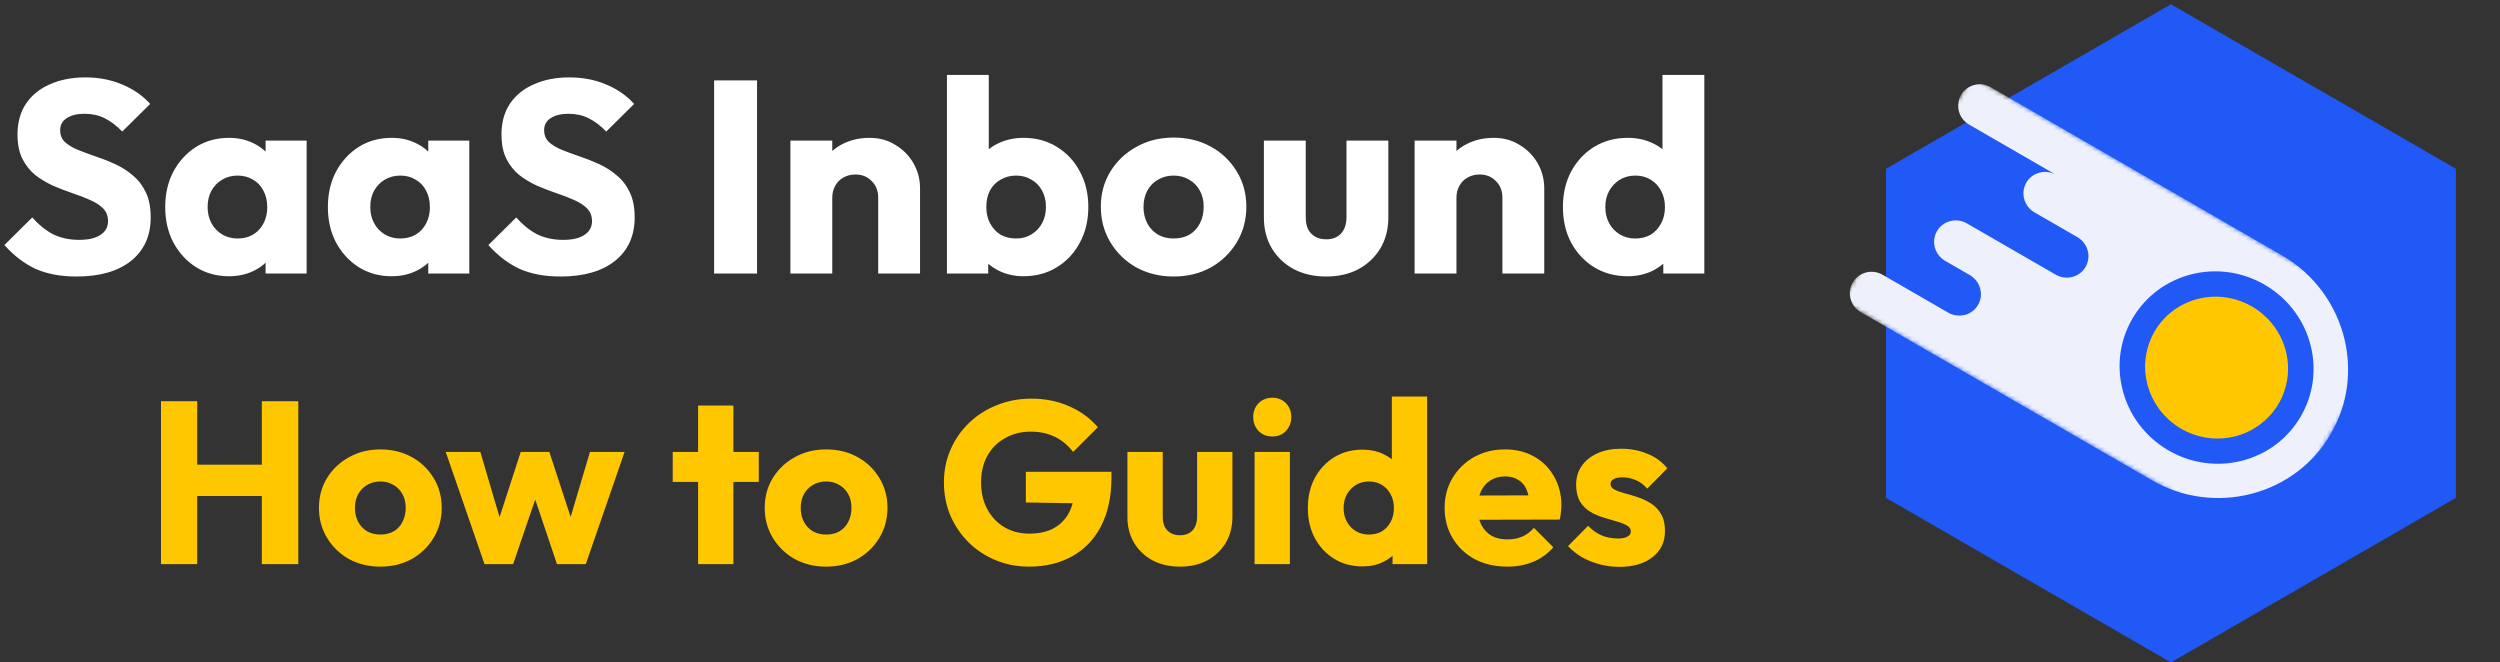
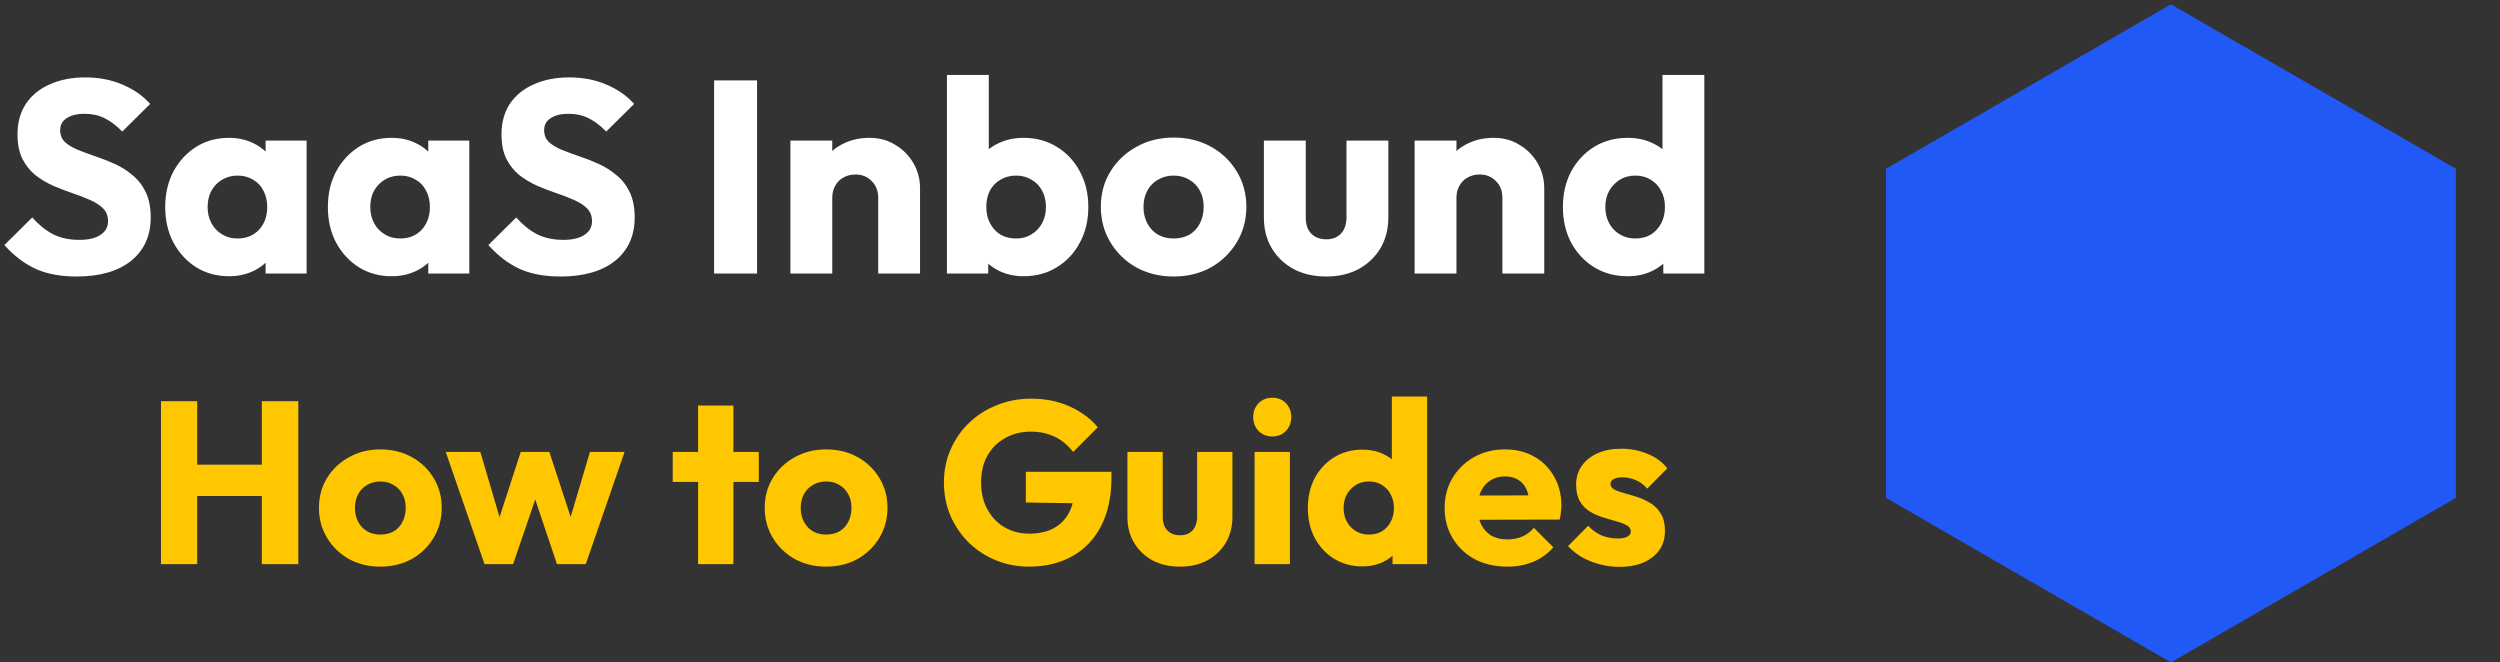
<svg xmlns="http://www.w3.org/2000/svg" width="585" height="155" viewBox="0 0 585 155" fill="none">
  <rect x="0" y="0" width="585" height="155" fill="#333333" stroke="none" />
  <path d="M17.92 64.704C14.208 64.704 11.008 64.107 8.32 62.912C5.675 61.675 3.243 59.819 1.024 57.344L7.552 50.88C9.003 52.544 10.603 53.845 12.352 54.784C14.144 55.68 16.213 56.128 18.56 56.128C20.693 56.128 22.336 55.744 23.488 54.976C24.683 54.208 25.28 53.141 25.28 51.776C25.28 50.539 24.896 49.536 24.128 48.768C23.36 48 22.336 47.339 21.056 46.784C19.819 46.229 18.432 45.696 16.896 45.184C15.403 44.672 13.909 44.096 12.416 43.456C10.923 42.773 9.536 41.941 8.256 40.96C7.019 39.936 6.016 38.677 5.248 37.184C4.48 35.648 4.096 33.728 4.096 31.424C4.096 28.651 4.757 26.261 6.08 24.256C7.445 22.251 9.323 20.736 11.712 19.712C14.101 18.645 16.853 18.112 19.968 18.112C23.125 18.112 26.005 18.667 28.608 19.776C31.253 20.885 33.429 22.4 35.136 24.32L28.608 30.784C27.243 29.376 25.856 28.331 24.448 27.648C23.083 26.965 21.525 26.624 19.776 26.624C18.027 26.624 16.64 26.965 15.616 27.648C14.592 28.288 14.08 29.227 14.08 30.464C14.08 31.616 14.464 32.555 15.232 33.28C16 33.963 17.003 34.56 18.24 35.072C19.52 35.584 20.907 36.096 22.4 36.608C23.936 37.12 25.451 37.717 26.944 38.4C28.437 39.083 29.803 39.957 31.04 41.024C32.32 42.048 33.344 43.371 34.112 44.992C34.88 46.571 35.264 48.533 35.264 50.88C35.264 55.189 33.728 58.581 30.656 61.056C27.584 63.488 23.339 64.704 17.92 64.704ZM53.573 64.64C50.714 64.64 48.154 63.936 45.893 62.528C43.674 61.12 41.904 59.2 40.581 56.768C39.301 54.336 38.661 51.563 38.661 48.448C38.661 45.333 39.301 42.56 40.581 40.128C41.904 37.696 43.674 35.776 45.893 34.368C48.154 32.96 50.714 32.256 53.573 32.256C55.664 32.256 57.541 32.661 59.205 33.472C60.912 34.283 62.298 35.413 63.365 36.864C64.432 38.272 65.029 39.893 65.157 41.728V55.168C65.029 57.003 64.432 58.645 63.365 60.096C62.341 61.504 60.976 62.613 59.269 63.424C57.562 64.235 55.664 64.64 53.573 64.64ZM55.557 55.808C57.648 55.808 59.333 55.125 60.613 53.76C61.893 52.352 62.533 50.581 62.533 48.448C62.533 46.997 62.234 45.717 61.637 44.608C61.082 43.499 60.272 42.645 59.205 42.048C58.181 41.408 56.986 41.088 55.621 41.088C54.256 41.088 53.04 41.408 51.973 42.048C50.949 42.645 50.117 43.499 49.477 44.608C48.88 45.717 48.581 46.997 48.581 48.448C48.581 49.856 48.88 51.115 49.477 52.224C50.074 53.333 50.906 54.208 51.973 54.848C53.04 55.488 54.234 55.808 55.557 55.808ZM62.149 64V55.616L63.621 48.064L62.149 40.512V32.896H71.749V64H62.149ZM91.635 64.64C88.777 64.64 86.217 63.936 83.956 62.528C81.737 61.12 79.966 59.2 78.644 56.768C77.364 54.336 76.724 51.563 76.724 48.448C76.724 45.333 77.364 42.56 78.644 40.128C79.966 37.696 81.737 35.776 83.956 34.368C86.217 32.96 88.777 32.256 91.635 32.256C93.726 32.256 95.603 32.661 97.267 33.472C98.974 34.283 100.361 35.413 101.428 36.864C102.494 38.272 103.092 39.893 103.22 41.728V55.168C103.092 57.003 102.494 58.645 101.428 60.096C100.404 61.504 99.038 62.613 97.332 63.424C95.625 64.235 93.726 64.64 91.635 64.64ZM93.62 55.808C95.71 55.808 97.395 55.125 98.675 53.76C99.956 52.352 100.596 50.581 100.596 48.448C100.596 46.997 100.297 45.717 99.7 44.608C99.145 43.499 98.334 42.645 97.267 42.048C96.243 41.408 95.049 41.088 93.683 41.088C92.318 41.088 91.102 41.408 90.035 42.048C89.011 42.645 88.18 43.499 87.54 44.608C86.942 45.717 86.644 46.997 86.644 48.448C86.644 49.856 86.942 51.115 87.54 52.224C88.137 53.333 88.969 54.208 90.035 54.848C91.102 55.488 92.297 55.808 93.62 55.808ZM100.212 64V55.616L101.684 48.064L100.212 40.512V32.896H109.812V64H100.212ZM131.17 64.704C127.458 64.704 124.258 64.107 121.57 62.912C118.925 61.675 116.493 59.819 114.274 57.344L120.802 50.88C122.253 52.544 123.853 53.845 125.602 54.784C127.394 55.68 129.463 56.128 131.81 56.128C133.943 56.128 135.586 55.744 136.738 54.976C137.933 54.208 138.53 53.141 138.53 51.776C138.53 50.539 138.146 49.536 137.378 48.768C136.61 48 135.586 47.339 134.306 46.784C133.069 46.229 131.682 45.696 130.146 45.184C128.653 44.672 127.159 44.096 125.666 43.456C124.173 42.773 122.786 41.941 121.506 40.96C120.269 39.936 119.266 38.677 118.498 37.184C117.73 35.648 117.346 33.728 117.346 31.424C117.346 28.651 118.007 26.261 119.33 24.256C120.695 22.251 122.573 20.736 124.962 19.712C127.351 18.645 130.103 18.112 133.218 18.112C136.375 18.112 139.255 18.667 141.858 19.776C144.503 20.885 146.679 22.4 148.386 24.32L141.858 30.784C140.493 29.376 139.106 28.331 137.698 27.648C136.333 26.965 134.775 26.624 133.026 26.624C131.277 26.624 129.89 26.965 128.866 27.648C127.842 28.288 127.33 29.227 127.33 30.464C127.33 31.616 127.714 32.555 128.482 33.28C129.25 33.963 130.253 34.56 131.49 35.072C132.77 35.584 134.157 36.096 135.65 36.608C137.186 37.12 138.701 37.717 140.194 38.4C141.687 39.083 143.053 39.957 144.29 41.024C145.57 42.048 146.594 43.371 147.362 44.992C148.13 46.571 148.514 48.533 148.514 50.88C148.514 55.189 146.978 58.581 143.906 61.056C140.834 63.488 136.589 64.704 131.17 64.704ZM167.102 64V18.816H177.15V64H167.102ZM205.5 64V46.272C205.5 44.651 204.988 43.349 203.964 42.368C202.983 41.344 201.724 40.832 200.188 40.832C199.121 40.832 198.183 41.067 197.372 41.536C196.561 41.963 195.921 42.603 195.452 43.456C194.983 44.267 194.748 45.205 194.748 46.272L190.972 44.416C190.972 41.984 191.505 39.851 192.572 38.016C193.639 36.181 195.111 34.773 196.988 33.792C198.908 32.768 201.063 32.256 203.452 32.256C205.756 32.256 207.783 32.811 209.532 33.92C211.324 34.987 212.732 36.416 213.756 38.208C214.78 40 215.292 41.963 215.292 44.096V64H205.5ZM184.956 64V32.896H194.748V64H184.956ZM239.501 64.64C237.41 64.64 235.49 64.213 233.741 63.36C231.992 62.464 230.562 61.291 229.453 59.84C228.344 58.347 227.704 56.683 227.533 54.848V41.728C227.704 39.893 228.344 38.272 229.453 36.864C230.562 35.413 231.992 34.283 233.741 33.472C235.49 32.661 237.41 32.256 239.501 32.256C242.445 32.256 245.048 32.96 247.309 34.368C249.613 35.776 251.405 37.696 252.685 40.128C254.008 42.56 254.669 45.333 254.669 48.448C254.669 51.563 254.008 54.336 252.685 56.768C251.405 59.2 249.613 61.12 247.309 62.528C245.048 63.936 242.445 64.64 239.501 64.64ZM237.773 55.808C239.138 55.808 240.333 55.488 241.357 54.848C242.424 54.208 243.256 53.333 243.853 52.224C244.45 51.115 244.749 49.856 244.749 48.448C244.749 46.997 244.45 45.717 243.853 44.608C243.256 43.499 242.424 42.645 241.357 42.048C240.333 41.408 239.138 41.088 237.773 41.088C236.408 41.088 235.192 41.408 234.125 42.048C233.058 42.645 232.226 43.499 231.629 44.608C231.074 45.717 230.797 46.997 230.797 48.448C230.797 49.899 231.096 51.179 231.693 52.288C232.29 53.397 233.101 54.272 234.125 54.912C235.192 55.509 236.408 55.808 237.773 55.808ZM221.581 64V17.536H231.373V40.512L229.773 48.064L231.245 55.616V64H221.581ZM274.62 64.704C271.42 64.704 268.518 64 265.916 62.592C263.356 61.141 261.329 59.179 259.836 56.704C258.342 54.229 257.596 51.456 257.596 48.384C257.596 45.312 258.342 42.56 259.836 40.128C261.329 37.696 263.356 35.776 265.916 34.368C268.476 32.917 271.377 32.192 274.62 32.192C277.862 32.192 280.764 32.896 283.324 34.304C285.884 35.712 287.91 37.653 289.404 40.128C290.897 42.56 291.644 45.312 291.644 48.384C291.644 51.456 290.897 54.229 289.404 56.704C287.91 59.179 285.884 61.141 283.324 62.592C280.764 64 277.862 64.704 274.62 64.704ZM274.62 55.808C276.028 55.808 277.265 55.509 278.332 54.912C279.398 54.272 280.209 53.397 280.764 52.288C281.361 51.136 281.66 49.835 281.66 48.384C281.66 46.933 281.361 45.675 280.764 44.608C280.166 43.499 279.334 42.645 278.268 42.048C277.244 41.408 276.028 41.088 274.62 41.088C273.254 41.088 272.038 41.408 270.972 42.048C269.905 42.645 269.073 43.499 268.476 44.608C267.878 45.717 267.58 46.997 267.58 48.448C267.58 49.856 267.878 51.136 268.476 52.288C269.073 53.397 269.905 54.272 270.972 54.912C272.038 55.509 273.254 55.808 274.62 55.808ZM310.343 64.704C307.484 64.704 304.945 64.128 302.727 62.976C300.551 61.781 298.844 60.16 297.607 58.112C296.369 56.021 295.751 53.632 295.751 50.944V32.896H305.543V50.816C305.543 51.883 305.713 52.8 306.055 53.568C306.439 54.336 306.993 54.933 307.719 55.36C308.444 55.787 309.319 56 310.343 56C311.793 56 312.945 55.552 313.799 54.656C314.652 53.717 315.079 52.437 315.079 50.816V32.896H324.871V50.88C324.871 53.611 324.252 56.021 323.015 58.112C321.777 60.16 320.071 61.781 317.895 62.976C315.719 64.128 313.201 64.704 310.343 64.704ZM351.563 64V46.272C351.563 44.651 351.051 43.349 350.027 42.368C349.045 41.344 347.787 40.832 346.251 40.832C345.184 40.832 344.245 41.067 343.435 41.536C342.624 41.963 341.984 42.603 341.515 43.456C341.045 44.267 340.811 45.205 340.811 46.272L337.035 44.416C337.035 41.984 337.568 39.851 338.635 38.016C339.701 36.181 341.173 34.773 343.051 33.792C344.971 32.768 347.125 32.256 349.515 32.256C351.819 32.256 353.845 32.811 355.595 33.92C357.387 34.987 358.795 36.416 359.819 38.208C360.843 40 361.354 41.963 361.354 44.096V64H351.563ZM331.019 64V32.896H340.811V64H331.019ZM380.892 64.64C377.948 64.64 375.324 63.936 373.02 62.528C370.758 61.12 368.966 59.2 367.644 56.768C366.364 54.336 365.724 51.563 365.724 48.448C365.724 45.333 366.364 42.56 367.644 40.128C368.966 37.696 370.758 35.776 373.02 34.368C375.324 32.96 377.948 32.256 380.892 32.256C383.025 32.256 384.945 32.661 386.652 33.472C388.401 34.283 389.83 35.413 390.94 36.864C392.092 38.272 392.732 39.893 392.86 41.728V54.848C392.732 56.683 392.113 58.347 391.004 59.84C389.894 61.291 388.465 62.464 386.716 63.36C384.966 64.213 383.025 64.64 380.892 64.64ZM382.62 55.808C384.028 55.808 385.244 55.509 386.268 54.912C387.292 54.272 388.102 53.397 388.7 52.288C389.297 51.179 389.596 49.899 389.596 48.448C389.596 46.997 389.297 45.739 388.7 44.672C388.145 43.563 387.334 42.688 386.268 42.048C385.244 41.408 384.049 41.088 382.684 41.088C381.318 41.088 380.102 41.408 379.036 42.048C378.012 42.688 377.18 43.563 376.54 44.672C375.942 45.781 375.644 47.04 375.644 48.448C375.644 49.856 375.942 51.115 376.54 52.224C377.137 53.333 377.969 54.208 379.036 54.848C380.102 55.488 381.297 55.808 382.62 55.808ZM398.812 64H389.212V55.616L390.684 48.064L389.02 40.512V17.536H398.812V64Z" fill="white" />
  <path d="M37.672 132V93.876H46.15V132H37.672ZM61.27 132V93.876H69.802V132H61.27ZM42.748 116.07V108.726H64.078V116.07H42.748ZM88.997 132.594C86.297 132.594 83.849 132 81.653 130.812C79.493 129.588 77.783 127.932 76.523 125.844C75.263 123.756 74.633 121.416 74.633 118.824C74.633 116.232 75.263 113.91 76.523 111.858C77.783 109.806 79.493 108.186 81.653 106.998C83.813 105.774 86.261 105.162 88.997 105.162C91.733 105.162 94.181 105.756 96.341 106.944C98.501 108.132 100.211 109.77 101.471 111.858C102.731 113.91 103.361 116.232 103.361 118.824C103.361 121.416 102.731 123.756 101.471 125.844C100.211 127.932 98.501 129.588 96.341 130.812C94.181 132 91.733 132.594 88.997 132.594ZM88.997 125.088C90.185 125.088 91.229 124.836 92.129 124.332C93.029 123.792 93.713 123.054 94.181 122.118C94.685 121.146 94.937 120.048 94.937 118.824C94.937 117.6 94.685 116.538 94.181 115.638C93.677 114.702 92.975 113.982 92.075 113.478C91.211 112.938 90.185 112.668 88.997 112.668C87.845 112.668 86.819 112.938 85.919 113.478C85.019 113.982 84.317 114.702 83.813 115.638C83.309 116.574 83.057 117.654 83.057 118.878C83.057 120.066 83.309 121.146 83.813 122.118C84.317 123.054 85.019 123.792 85.919 124.332C86.819 124.836 87.845 125.088 88.997 125.088ZM113.373 132L104.301 105.756H112.401L118.017 124.818L115.641 124.872L121.851 105.756H128.547L134.811 124.872L132.381 124.818L138.051 105.756H146.151L137.079 132H130.329L124.227 113.856H126.279L120.069 132H113.373ZM163.355 132V94.902H171.617V132H163.355ZM157.415 112.776V105.756H177.557V112.776H157.415ZM193.306 132.594C190.606 132.594 188.158 132 185.962 130.812C183.802 129.588 182.092 127.932 180.832 125.844C179.572 123.756 178.942 121.416 178.942 118.824C178.942 116.232 179.572 113.91 180.832 111.858C182.092 109.806 183.802 108.186 185.962 106.998C188.122 105.774 190.57 105.162 193.306 105.162C196.042 105.162 198.49 105.756 200.65 106.944C202.81 108.132 204.52 109.77 205.78 111.858C207.04 113.91 207.67 116.232 207.67 118.824C207.67 121.416 207.04 123.756 205.78 125.844C204.52 127.932 202.81 129.588 200.65 130.812C198.49 132 196.042 132.594 193.306 132.594ZM193.306 125.088C194.494 125.088 195.538 124.836 196.438 124.332C197.338 123.792 198.022 123.054 198.49 122.118C198.994 121.146 199.246 120.048 199.246 118.824C199.246 117.6 198.994 116.538 198.49 115.638C197.986 114.702 197.284 113.982 196.384 113.478C195.52 112.938 194.494 112.668 193.306 112.668C192.154 112.668 191.128 112.938 190.228 113.478C189.328 113.982 188.626 114.702 188.122 115.638C187.618 116.574 187.366 117.654 187.366 118.878C187.366 120.066 187.618 121.146 188.122 122.118C188.626 123.054 189.328 123.792 190.228 124.332C191.128 124.836 192.154 125.088 193.306 125.088ZM240.804 132.594C238.032 132.594 235.422 132.09 232.974 131.082C230.562 130.074 228.456 128.688 226.656 126.924C224.856 125.124 223.434 123.036 222.39 120.66C221.382 118.248 220.878 115.656 220.878 112.884C220.878 110.112 221.4 107.538 222.444 105.162C223.488 102.786 224.928 100.716 226.764 98.952C228.636 97.152 230.814 95.766 233.298 94.794C235.782 93.786 238.446 93.282 241.29 93.282C244.566 93.282 247.536 93.876 250.2 95.064C252.9 96.252 255.132 97.89 256.896 99.978L251.118 105.756C249.894 104.172 248.454 102.984 246.798 102.192C245.142 101.4 243.27 101.004 241.182 101.004C238.95 101.004 236.952 101.508 235.188 102.516C233.424 103.488 232.038 104.874 231.03 106.674C230.058 108.438 229.572 110.508 229.572 112.884C229.572 115.26 230.058 117.348 231.03 119.148C232.002 120.948 233.334 122.352 235.026 123.36C236.718 124.368 238.662 124.872 240.858 124.872C243.09 124.872 244.98 124.458 246.528 123.63C248.112 122.766 249.318 121.542 250.146 119.958C251.01 118.338 251.442 116.376 251.442 114.072L257.058 117.852L240.048 117.582V110.4H260.082V111.642C260.082 116.214 259.254 120.066 257.598 123.198C255.978 126.294 253.71 128.634 250.794 130.218C247.914 131.802 244.584 132.594 240.804 132.594ZM276.129 132.594C273.717 132.594 271.575 132.108 269.703 131.136C267.867 130.128 266.427 128.76 265.383 127.032C264.339 125.268 263.817 123.252 263.817 120.984V105.756H272.079V120.876C272.079 121.776 272.223 122.55 272.511 123.198C272.835 123.846 273.303 124.35 273.915 124.71C274.527 125.07 275.265 125.25 276.129 125.25C277.353 125.25 278.325 124.872 279.045 124.116C279.765 123.324 280.125 122.244 280.125 120.876V105.756H288.387V120.93C288.387 123.234 287.865 125.268 286.821 127.032C285.777 128.76 284.337 130.128 282.501 131.136C280.665 132.108 278.541 132.594 276.129 132.594ZM293.574 132V105.756H301.836V132H293.574ZM297.732 102.138C296.436 102.138 295.356 101.706 294.492 100.842C293.664 99.942 293.25 98.862 293.25 97.602C293.25 96.306 293.664 95.226 294.492 94.362C295.356 93.498 296.436 93.066 297.732 93.066C299.028 93.066 300.09 93.498 300.918 94.362C301.746 95.226 302.16 96.306 302.16 97.602C302.16 98.862 301.746 99.942 300.918 100.842C300.09 101.706 299.028 102.138 297.732 102.138ZM318.832 132.54C316.348 132.54 314.134 131.946 312.19 130.758C310.282 129.57 308.77 127.95 307.654 125.898C306.574 123.846 306.034 121.506 306.034 118.878C306.034 116.25 306.574 113.91 307.654 111.858C308.77 109.806 310.282 108.186 312.19 106.998C314.134 105.81 316.348 105.216 318.832 105.216C320.632 105.216 322.252 105.558 323.692 106.242C325.168 106.926 326.374 107.88 327.31 109.104C328.282 110.292 328.822 111.66 328.93 113.208V124.278C328.822 125.826 328.3 127.23 327.364 128.49C326.428 129.714 325.222 130.704 323.746 131.46C322.27 132.18 320.632 132.54 318.832 132.54ZM320.29 125.088C321.478 125.088 322.504 124.836 323.368 124.332C324.232 123.792 324.916 123.054 325.42 122.118C325.924 121.182 326.176 120.102 326.176 118.878C326.176 117.654 325.924 116.592 325.42 115.692C324.952 114.756 324.268 114.018 323.368 113.478C322.504 112.938 321.496 112.668 320.344 112.668C319.192 112.668 318.166 112.938 317.266 113.478C316.402 114.018 315.7 114.756 315.16 115.692C314.656 116.628 314.404 117.69 314.404 118.878C314.404 120.066 314.656 121.128 315.16 122.064C315.664 123 316.366 123.738 317.266 124.278C318.166 124.818 319.174 125.088 320.29 125.088ZM333.952 132H325.852V124.926L327.094 118.554L325.69 112.182V92.796H333.952V132ZM352.73 132.594C349.886 132.594 347.348 132.018 345.116 130.866C342.92 129.678 341.192 128.04 339.932 125.952C338.672 123.864 338.042 121.506 338.042 118.878C338.042 116.25 338.654 113.91 339.878 111.858C341.138 109.77 342.83 108.132 344.954 106.944C347.078 105.756 349.472 105.162 352.136 105.162C354.728 105.162 357.014 105.72 358.994 106.836C360.974 107.952 362.522 109.5 363.638 111.48C364.79 113.46 365.366 115.728 365.366 118.284C365.366 118.752 365.33 119.256 365.258 119.796C365.222 120.3 365.132 120.894 364.988 121.578L342.362 121.632V115.962L361.478 115.908L357.914 118.284C357.878 116.772 357.644 115.53 357.212 114.558C356.78 113.55 356.132 112.794 355.268 112.29C354.44 111.75 353.414 111.48 352.19 111.48C350.894 111.48 349.76 111.786 348.788 112.398C347.852 112.974 347.114 113.802 346.574 114.882C346.07 115.962 345.818 117.276 345.818 118.824C345.818 120.372 346.088 121.704 346.628 122.82C347.204 123.9 347.996 124.746 349.004 125.358C350.048 125.934 351.272 126.222 352.676 126.222C353.972 126.222 355.142 126.006 356.186 125.574C357.23 125.106 358.148 124.422 358.94 123.522L363.476 128.058C362.18 129.57 360.614 130.704 358.778 131.46C356.942 132.216 354.926 132.594 352.73 132.594ZM378.912 132.648C377.364 132.648 375.834 132.45 374.322 132.054C372.846 131.658 371.46 131.1 370.164 130.38C368.904 129.624 367.824 128.76 366.924 127.788L371.622 123.036C372.486 123.972 373.512 124.71 374.7 125.25C375.888 125.754 377.184 126.006 378.588 126.006C379.56 126.006 380.298 125.862 380.802 125.574C381.342 125.286 381.612 124.89 381.612 124.386C381.612 123.738 381.288 123.252 380.64 122.928C380.028 122.568 379.236 122.262 378.264 122.01C377.292 121.722 376.266 121.416 375.186 121.092C374.105 120.768 373.08 120.318 372.108 119.742C371.136 119.166 370.344 118.374 369.732 117.366C369.12 116.322 368.814 115.008 368.814 113.424C368.814 111.732 369.246 110.274 370.11 109.05C370.974 107.79 372.198 106.8 373.782 106.08C375.366 105.36 377.22 105 379.344 105C381.576 105 383.628 105.396 385.5 106.188C387.408 106.944 388.956 108.078 390.144 109.59L385.446 114.342C384.618 113.37 383.682 112.686 382.638 112.29C381.63 111.894 380.64 111.696 379.668 111.696C378.732 111.696 378.03 111.84 377.562 112.128C377.094 112.38 376.86 112.758 376.86 113.262C376.86 113.802 377.166 114.234 377.778 114.558C378.39 114.882 379.182 115.17 380.154 115.422C381.126 115.674 382.152 115.98 383.232 116.34C384.312 116.7 385.338 117.186 386.31 117.798C387.282 118.41 388.074 119.238 388.686 120.282C389.298 121.29 389.604 122.622 389.604 124.278C389.604 126.834 388.632 128.868 386.688 130.38C384.78 131.892 382.188 132.648 378.912 132.648Z" fill="#FFC700" />
  <path d="M508 1L574.684 39.5V116.5L508 155L441.316 116.5V39.5L508 1Z" fill="#2159F7" />
  <mask id="mask0_169_2" style="mask-type:luminance" maskUnits="userSpaceOnUse" x="431" y="17" width="130" height="111">
-     <path d="M560.635 75.137L461.401 17.844L431 70.499L530.235 127.792L560.635 75.137Z" fill="white" />
-   </mask>
+     </mask>
  <g mask="url(#mask0_169_2)">
-     <path d="M458.866 22.233C458.321 23.178 458.135 24.216 458.236 25.228C458.258 25.482 458.313 25.744 458.375 25.996C458.386 26.066 458.413 26.132 458.429 26.192C458.515 26.471 458.605 26.739 458.732 26.99C458.746 27.011 458.759 27.032 458.764 27.047C458.89 27.298 459.037 27.536 459.215 27.766C459.243 27.807 459.271 27.849 459.304 27.881C459.481 28.11 459.68 28.327 459.914 28.526C459.957 28.563 460 28.601 460.053 28.644C460.287 28.843 460.542 29.028 460.813 29.185L481.149 40.926C479.918 40.215 478.522 40.057 477.254 40.394C475.986 40.731 474.848 41.537 474.154 42.74C472.755 45.163 473.617 48.283 476.081 49.705L486.108 55.494C488.571 56.916 489.424 60.03 488.025 62.453C487.325 63.665 486.197 64.477 484.925 64.799C483.663 65.126 482.261 64.978 481.039 64.273L460.248 52.269C459.016 51.558 457.62 51.401 456.352 51.737C455.085 52.074 453.947 52.881 453.253 54.083C451.853 56.507 452.716 59.626 455.179 61.048L460.94 64.374C463.403 65.796 464.265 68.915 462.866 71.339C462.166 72.551 461.038 73.362 459.766 73.684C458.495 74.006 457.093 73.858 455.871 73.153L440.529 64.296C439.298 63.584 437.902 63.427 436.634 63.764C436.36 63.835 436.085 63.931 435.819 64.056C434.891 64.475 434.08 65.165 433.534 66.109C432.135 68.533 432.998 71.652 435.461 73.074L503.062 112.104C503.121 112.138 503.169 112.166 503.237 112.205C503.324 112.255 503.412 112.306 503.489 112.35C518.239 120.866 537.065 115.984 545.445 101.47C549.461 94.514 550.36 86.597 548.591 79.291C546.662 71.345 541.57 64.13 533.88 59.69C533.783 59.634 533.696 59.583 533.589 59.522C533.54 59.494 533.492 59.466 533.453 59.443L465.861 20.419C464.63 19.708 463.234 19.551 461.966 19.888C460.698 20.225 459.566 21.021 458.866 22.233ZM529.891 66.599C535.651 69.924 539.43 75.338 540.801 81.295C542.026 86.608 541.33 92.338 538.404 97.406C532.217 108.122 518.364 111.714 507.464 105.421C501.742 102.118 497.976 96.749 496.597 90.852C495.314 85.505 496.003 79.719 498.945 74.624C505.138 63.898 518.991 60.305 529.881 66.593L529.891 66.599Z" fill="#EEF0FB" />
    <path d="M502.233 82.858C502.233 82.858 502.225 82.828 502.226 82.803C502.191 82.999 502.176 83.181 502.141 83.377C502.109 83.588 502.074 83.784 502.052 84.001C502.002 84.468 501.973 84.922 501.953 85.381C501.951 85.52 501.958 85.664 501.956 85.802C501.957 86.159 501.963 86.507 501.985 86.85C502 87.024 502.016 87.199 502.037 87.364C502.07 87.688 502.112 88.017 502.164 88.353C502.191 88.508 502.212 88.673 502.248 88.834C502.323 89.221 502.412 89.603 502.502 89.986C502.527 90.076 502.542 90.162 502.567 90.252C502.707 90.727 502.852 91.193 503.032 91.666C503.066 91.762 503.107 91.849 503.137 91.93C503.288 92.297 503.448 92.669 503.619 93.022C503.677 93.145 503.745 93.274 503.813 93.402C503.986 93.731 504.168 94.065 504.361 94.38C504.425 94.493 504.489 94.606 504.558 94.71C504.817 95.114 505.094 95.528 505.388 95.915C505.388 95.915 505.398 95.92 505.402 95.935C505.72 96.348 506.049 96.741 506.408 97.127C506.469 97.2 506.546 97.269 506.612 97.334C506.901 97.64 507.2 97.927 507.505 98.205C507.605 98.301 507.711 98.387 507.816 98.474C508.126 98.742 508.458 98.997 508.789 99.252C508.88 99.317 508.966 99.392 509.058 99.458C509.486 99.769 509.935 100.066 510.41 100.341C513.921 102.367 517.861 103.001 521.551 102.409C524.097 102.008 526.525 101.005 528.631 99.486C530.451 98.17 532.036 96.477 533.226 94.416C533.799 93.423 534.249 92.398 534.589 91.36C536.654 85.097 534.729 78.107 529.701 73.69C528.861 72.951 527.943 72.28 526.944 71.704C526.885 71.67 526.818 71.631 526.754 71.607C518.747 67.111 508.662 69.775 504.133 77.619C503.169 79.289 502.55 81.056 502.224 82.853L502.233 82.858Z" fill="#FFC700" />
  </g>
</svg>